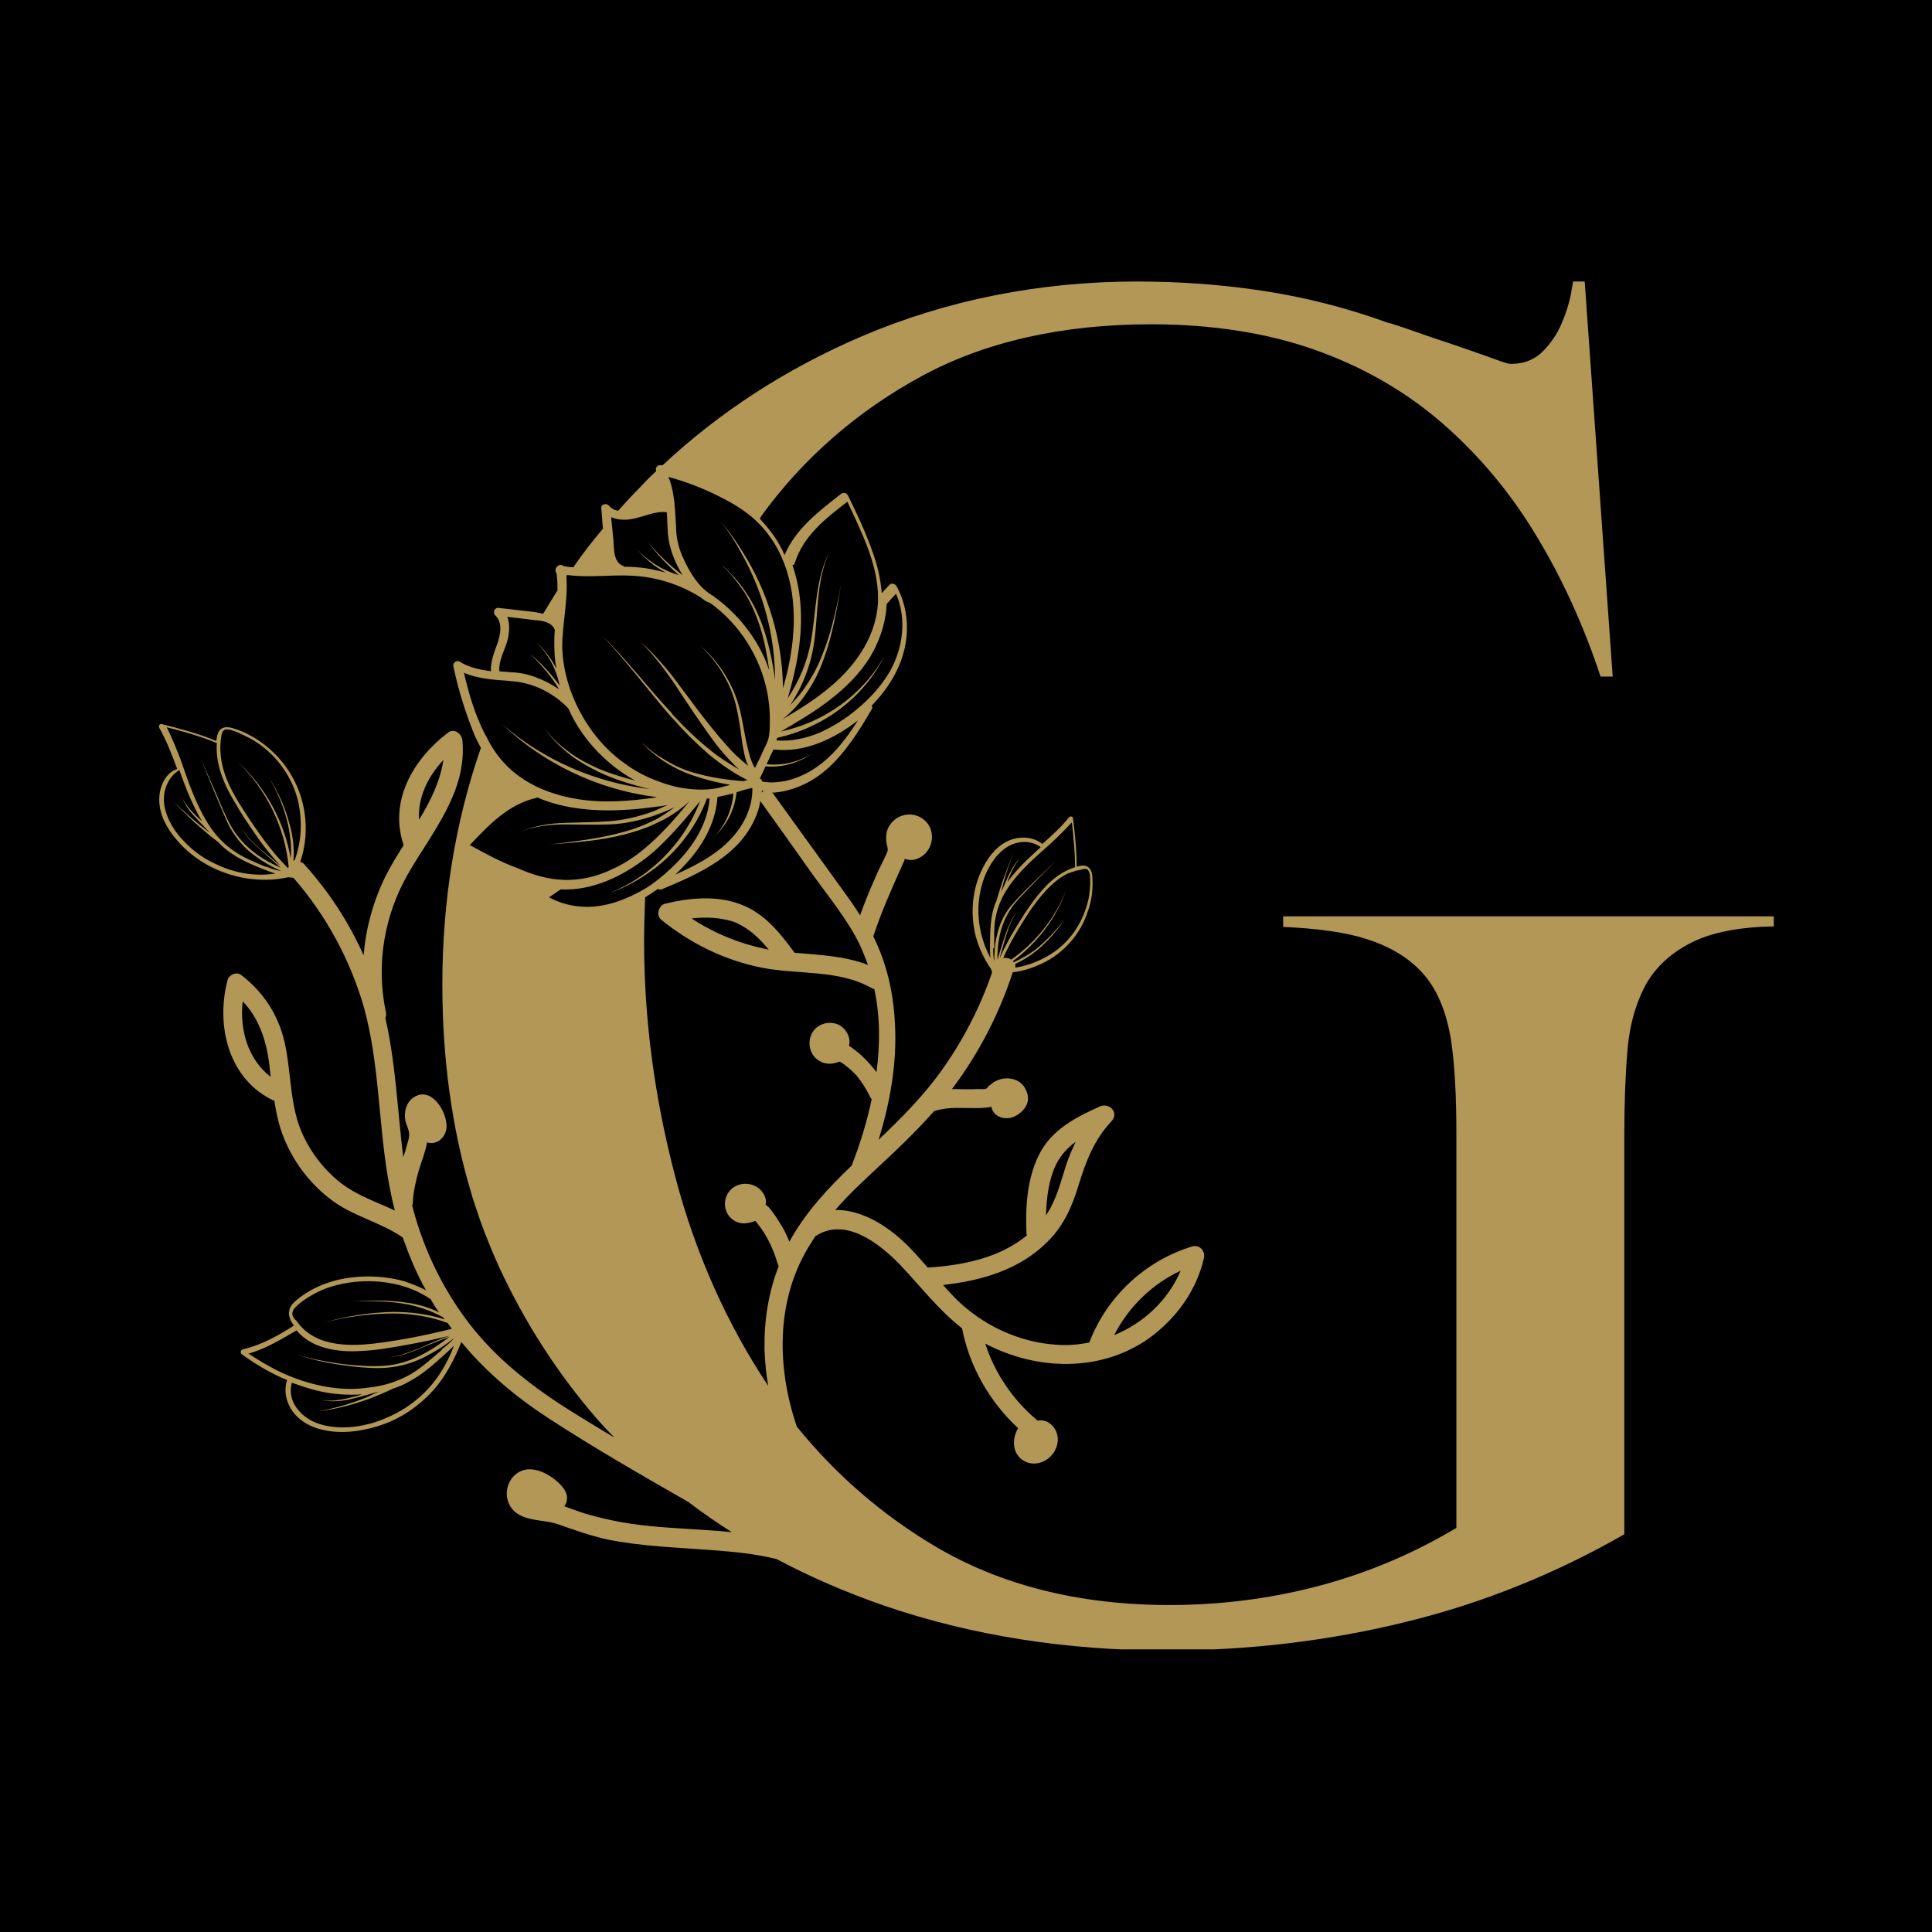
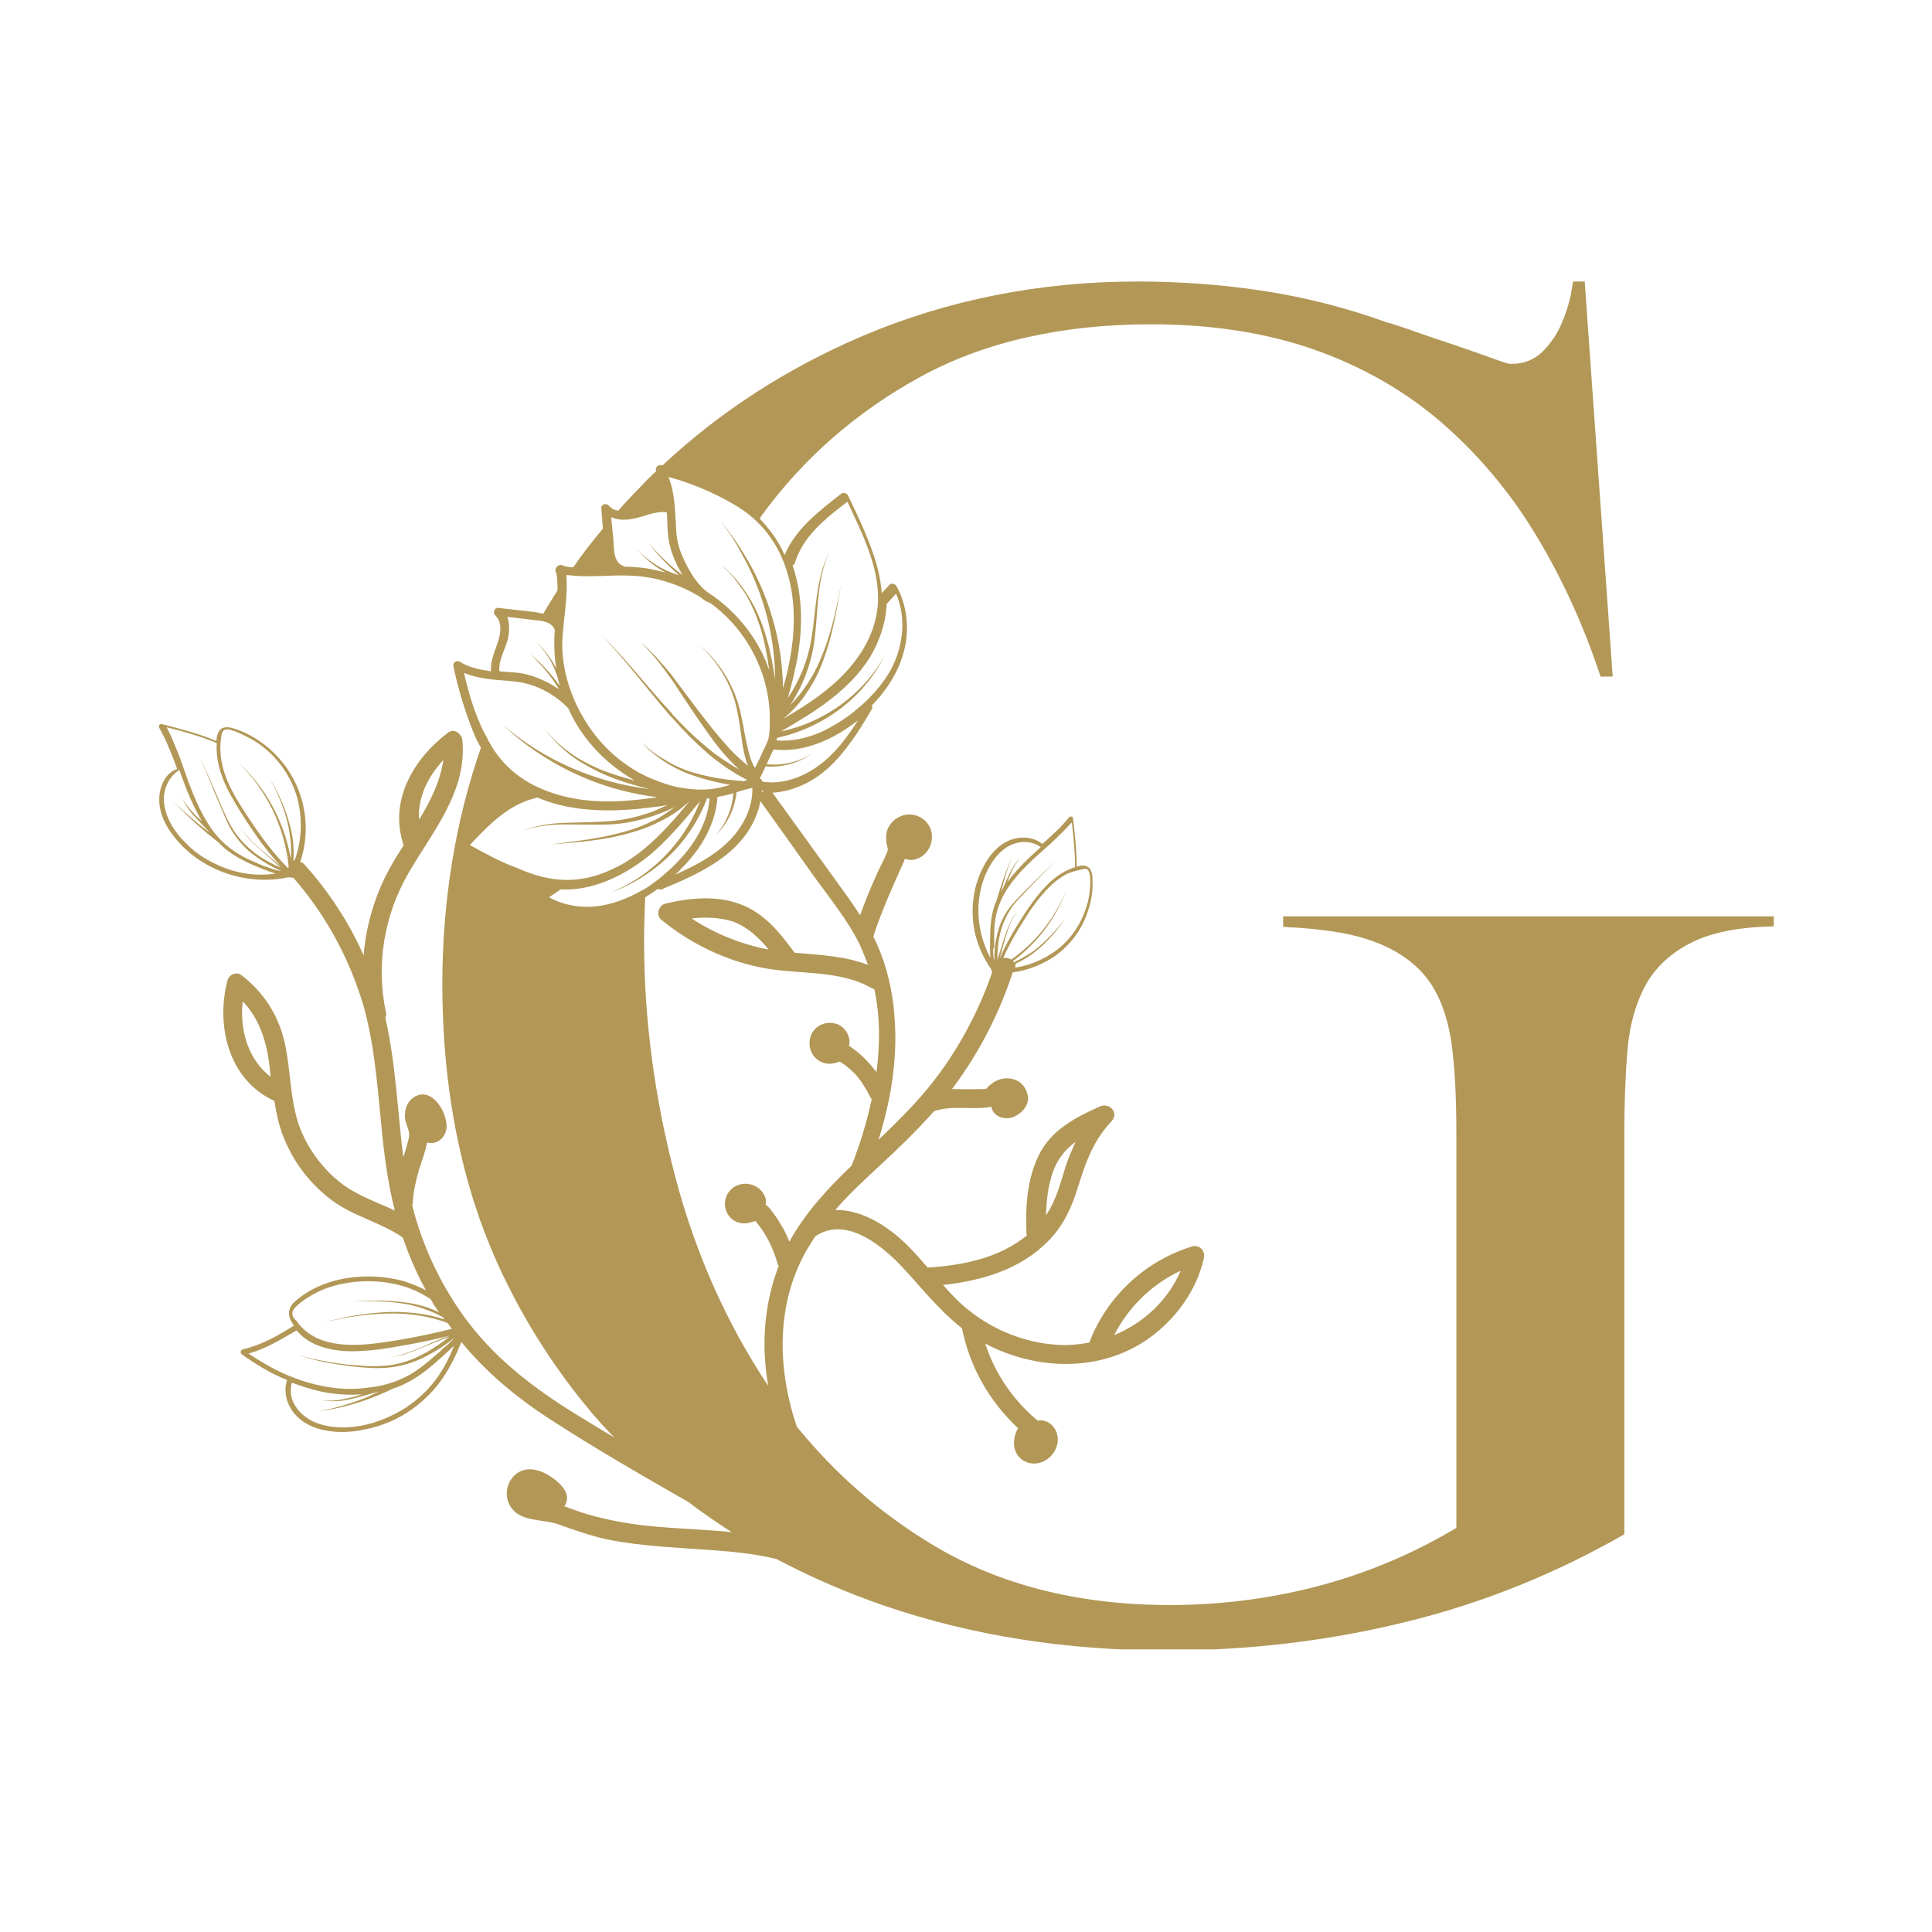
<svg xmlns="http://www.w3.org/2000/svg" version="1.0" preserveAspectRatio="xMidYMid meet" height="500" viewBox="0 0 375 375" zoomAndPan="magnify" width="500">
  <defs>
    <clipPath id="91f4d06741">
      <path clip-rule="nonzero" d="M 30.504 54.641 L 344.754 54.641 L 344.754 320.141 L 30.504 320.141 Z M 30.504 54.641" />
    </clipPath>
  </defs>
  <rect fill-opacity="1" height="450" y="-37.5" fill="#ffffff" width="450" x="-37.5" />
-   <rect fill-opacity="1" height="450" y="-37.5" fill="#000000" width="450" x="-37.5" />
  <g clip-path="url(#91f4d06741)">
    <path fill-rule="nonzero" fill-opacity="1" d="M 249.059 177.859 L 249.059 179.91 C 255.719 180.219 261.152 180.934 265.254 182.27 C 270.07 183.805 273.863 186.164 276.531 189.34 C 279.195 192.52 280.836 196.824 281.656 201.949 C 282.375 206.77 282.68 212.816 282.68 219.992 L 282.68 296.57 L 281.449 297.285 C 273.148 302.105 264.332 305.691 255.105 308.051 C 245.879 310.406 236.449 311.535 227.016 311.535 C 209.383 311.535 194.008 307.641 181.195 299.953 C 170.941 293.801 162.125 286.113 154.645 276.887 C 150.852 265.609 150.543 253 156.695 242.441 C 157.207 241.621 157.719 240.801 158.23 239.98 C 163.973 236.086 170.637 241.316 174.633 245.414 C 178.633 249.617 182.117 254.23 186.73 257.82 C 188.164 265.199 192.059 272.07 197.598 277.195 C 196.98 278.32 196.672 279.551 196.879 280.883 C 197.188 282.629 198.621 283.961 200.465 284.062 C 203.848 284.266 206.516 280.371 204.773 277.398 C 204.055 276.168 202.723 275.453 201.391 275.758 C 201.285 275.656 201.285 275.555 201.184 275.555 C 196.57 271.66 193.086 266.531 191.238 260.793 C 201.184 266.02 213.586 266.43 223.02 259.766 C 228.246 255.973 232.246 250.539 233.68 244.184 C 233.988 242.852 232.859 241.52 231.426 241.93 C 222.301 244.699 214.816 251.668 211.434 260.586 C 209.281 260.996 207.027 261.203 204.875 260.996 C 198.824 260.586 192.777 258.125 188.062 254.332 C 186.219 252.898 184.578 251.156 183.039 249.414 C 190.523 248.594 198.008 246.441 203.438 240.906 C 206.516 237.828 208.156 234.035 209.383 229.938 C 210.82 225.324 212.359 221.223 215.742 217.633 C 217.277 215.996 215.332 213.945 213.484 214.766 C 208.668 216.918 203.953 219.379 201.594 224.297 C 199.34 228.91 199.031 234.242 199.234 239.266 C 199.234 239.469 199.234 239.676 199.34 239.777 C 194.008 244.184 186.832 245.621 180.066 246.031 C 178.426 244.184 176.887 242.34 175.043 240.699 C 171.559 237.523 166.844 234.754 162.125 234.855 C 164.691 231.883 167.559 229.219 170.43 226.555 C 174.223 223.066 177.914 219.48 181.297 215.688 C 184.883 214.457 188.676 215.48 192.266 214.867 C 192.367 214.867 192.469 214.766 192.469 214.766 C 192.469 214.867 192.469 214.969 192.469 215.07 C 192.984 216.816 195.031 217.43 196.672 216.816 C 198.109 216.199 199.441 214.969 199.543 213.328 C 199.543 211.895 198.723 210.355 197.391 209.742 C 195.957 209.023 194.215 209.23 192.879 210.047 C 192.574 210.254 192.266 210.562 191.957 210.766 C 191.754 210.867 191.648 211.277 191.445 211.277 C 191.137 211.484 190.316 211.383 189.805 211.383 C 188.164 211.484 186.422 211.383 184.781 211.383 C 184.883 211.277 184.988 211.074 185.09 210.973 C 190.113 204.207 194.008 196.621 196.57 188.727 C 199.133 188.418 201.594 187.496 203.848 186.164 C 207.336 184.012 209.898 180.73 211.129 176.938 C 211.844 174.988 212.152 172.836 212.051 170.785 C 212.051 169.965 211.949 168.84 211.23 168.328 C 210.613 167.812 209.691 168.02 208.977 168.223 C 208.977 165.047 208.668 161.969 208.258 158.793 C 208.258 158.484 207.746 158.383 207.539 158.586 C 206 160.535 204.156 162.176 202.312 163.816 C 200.57 162.379 198.008 162.277 195.957 163.098 C 193.699 164.02 191.957 166.07 190.832 168.328 C 188.676 172.426 188.266 177.348 189.395 181.754 C 190.012 184.012 191.035 186.164 192.367 188.109 C 192.469 188.316 192.469 188.52 192.574 188.727 C 190.215 195.594 186.832 202.156 182.527 208.102 C 179.043 212.918 174.84 217.121 170.531 221.223 C 172.789 213.945 174.121 206.359 173.711 198.773 C 173.504 193.953 172.582 189.137 170.84 184.727 C 170.43 183.703 170.02 182.781 169.508 181.754 C 171.148 176.734 173.301 172.016 175.453 167.199 C 175.555 166.992 175.555 166.789 175.66 166.688 C 176.375 166.992 177.297 166.992 178.016 166.688 C 181.09 165.559 181.91 161.355 179.453 159.203 C 176.992 157.051 173.199 158.18 172.172 161.254 C 171.969 162.074 171.969 162.789 172.07 163.609 C 172.172 164.227 172.48 164.84 172.172 165.457 C 171.559 166.992 170.637 168.531 170.02 170.07 C 168.891 172.531 167.867 175.094 166.945 177.656 C 165.508 175.398 163.871 173.145 162.23 170.891 C 158.23 165.355 154.234 159.816 150.234 154.281 C 150.133 154.078 150.031 153.977 149.824 153.871 C 151.977 153.77 154.129 153.156 156.078 152.23 C 159.77 150.488 162.641 147.516 164.996 144.234 C 166.535 142.188 167.867 139.93 169.199 137.676 C 169.406 137.367 169.301 137.164 169.199 136.957 C 172.789 133.266 175.453 128.758 175.965 123.527 C 176.273 120.25 175.66 116.762 174.02 113.789 C 173.812 113.379 173.094 113.074 172.684 113.484 L 171.148 115.121 C 170.941 112.664 170.43 110.203 169.609 107.844 C 168.277 103.848 166.434 99.949 164.586 96.156 C 164.281 95.645 163.664 95.543 163.254 95.852 C 158.949 99.234 154.438 102.617 152.285 107.742 C 151.977 107.023 151.672 106.41 151.262 105.691 C 150.234 103.848 148.902 102.207 147.469 100.668 C 147.57 100.465 147.672 100.359 147.773 100.156 C 155.875 88.98 166.328 79.859 178.734 73.094 C 191.137 66.328 206.207 62.945 223.43 62.945 C 235.113 62.945 245.777 64.586 255.105 67.863 C 264.434 71.145 272.84 75.965 279.914 82.113 C 286.984 88.266 293.238 95.645 298.363 104.258 C 303.184 112.254 307.387 121.375 310.668 131.32 L 313.023 131.32 L 307.59 54.641 L 305.336 54.641 C 305.234 55.359 305.027 56.18 304.926 57.102 C 304.516 59.047 303.902 60.996 303.082 62.84 C 302.262 64.789 301.133 66.43 299.699 67.969 C 298.059 69.711 295.906 70.633 293.344 70.633 C 292.828 70.633 292.625 70.633 288.73 69.199 C 286.371 68.379 283.809 67.453 281.039 66.531 C 278.172 65.609 275.605 64.688 273.25 63.867 C 270.891 63.047 270.07 62.84 269.867 62.738 L 269.766 62.738 L 269.355 62.637 C 261.461 59.766 253.363 57.715 245.367 56.484 C 237.371 55.254 229.066 54.641 220.762 54.641 C 201.797 54.641 183.859 58.23 167.457 65.199 C 152.797 71.453 139.777 79.859 128.605 90.316 C 128.504 90.316 128.504 90.316 128.398 90.316 C 127.684 90.109 127.066 90.828 127.375 91.441 C 126.352 92.363 125.426 93.289 124.504 94.312 C 122.969 95.852 121.43 97.492 119.996 99.133 C 119.277 99.027 118.66 98.723 118.148 98.105 C 117.637 97.594 116.613 97.902 116.715 98.617 L 117.02 102.617 C 114.973 105.078 113.023 107.535 111.281 110.102 C 110.664 110.102 110.051 109.996 109.438 109.895 C 109.129 109.586 108.512 109.586 108.207 109.895 C 108.207 109.895 108.207 109.895 108.102 109.996 C 107.797 110.305 107.691 110.918 108 111.227 C 108.207 112.355 108.207 113.484 108.207 114.609 C 107.281 116.047 106.359 117.582 105.438 119.121 C 104.926 119.02 104.414 118.914 103.898 118.812 L 96.723 117.992 C 96.008 117.891 95.598 118.914 96.109 119.43 C 97.648 120.863 97.133 123.223 96.52 124.965 C 95.902 126.707 95.188 128.449 95.289 130.293 C 93.137 129.988 91.086 129.578 89.242 128.449 C 88.625 128.039 87.805 128.652 88.012 129.371 C 88.934 133.781 90.266 138.086 91.906 142.188 C 92.316 143.211 92.828 144.234 93.34 145.16 C 88.316 159.613 85.859 174.988 85.859 191.086 C 85.859 205.438 87.703 218.863 91.289 230.961 C 91.805 232.91 92.52 234.754 93.137 236.703 C 94.266 239.879 95.492 242.852 96.828 245.824 C 101.746 256.488 108 266.227 115.383 274.836 C 116.613 276.27 117.945 277.707 119.277 279.039 C 116.816 277.605 114.355 276.066 112 274.633 C 103.488 269.402 95.699 263.457 89.855 255.258 C 85.242 248.797 81.961 241.621 80.016 234.035 C 80.016 233.934 80.117 233.73 80.117 233.523 C 80.219 231.27 80.73 229.117 81.348 226.965 C 81.859 225.324 82.578 223.582 82.887 221.734 C 84.832 222.352 86.574 220.711 86.68 218.762 C 86.781 215.688 83.602 210.562 80.117 213.125 C 78.785 214.148 78.375 215.891 78.684 217.531 C 78.887 218.352 79.297 219.07 79.398 219.891 C 79.504 220.711 79.195 221.531 78.988 222.246 C 78.785 223.066 78.578 223.785 78.273 224.605 C 77.145 215.586 76.836 206.461 74.785 197.543 C 74.992 197.234 74.992 196.824 74.891 196.414 C 72.941 187.188 74.582 177.551 79.297 169.453 C 83.91 161.457 90.676 153.668 89.754 143.723 C 89.652 142.492 88.215 141.262 86.984 142.188 C 80.32 147.211 75.504 155.309 78.273 163.816 C 78.273 163.918 78.273 163.918 78.375 164.02 C 77.043 166.07 75.812 168.121 74.785 170.172 C 72.43 174.988 70.992 180.219 70.582 185.445 C 67.715 178.988 63.816 173.043 59.102 167.812 C 58.898 167.508 58.59 167.402 58.281 167.301 C 59.309 164.227 59.613 160.945 59.102 157.664 C 58.383 152.949 56.027 148.645 52.438 145.465 C 50.594 143.824 48.441 142.492 46.188 141.672 C 45.262 141.367 44.031 140.852 43.109 141.367 C 42.289 141.777 42.086 142.902 41.984 143.824 C 38.602 142.391 35.012 141.469 31.426 140.547 C 31.016 140.441 30.707 140.852 30.91 141.262 C 32.348 143.824 33.371 146.492 34.398 149.258 C 32.141 149.977 30.91 152.641 30.91 155.203 C 30.91 158.074 32.348 160.742 34.191 162.895 C 37.574 166.992 42.598 169.66 47.824 170.48 C 50.492 170.891 53.258 170.891 55.926 170.273 C 56.23 170.273 56.641 170.375 56.949 170.375 C 63.305 177.656 68.02 186.367 70.688 195.695 C 73.555 206.254 73.453 217.223 75.195 227.988 C 75.605 230.348 76.016 232.602 76.633 234.961 C 73.145 233.32 69.352 232.09 66.176 229.629 C 62.484 226.758 59.512 222.656 57.973 218.25 C 56.23 213.023 56.438 207.484 55.207 202.156 C 53.977 196.926 51.105 192.52 46.801 189.238 C 45.879 188.52 44.34 189.238 44.137 190.367 C 41.879 199.078 44.34 209.535 53.156 213.637 C 53.156 213.637 53.258 213.637 53.258 213.637 C 53.668 216.406 54.285 219.172 55.516 221.836 C 57.461 226.246 60.539 230.039 64.332 232.91 C 68.535 236.086 73.863 237.215 78.168 240.188 C 79.398 243.672 80.836 247.156 82.68 250.438 C 81.348 249.723 79.914 249.207 78.477 248.695 C 72.941 247.156 67.199 247.672 63.305 249.105 C 61.254 249.824 59.41 250.848 57.77 252.18 C 57.156 252.695 56.23 253.41 56.129 254.539 C 55.926 255.562 56.539 256.59 57.051 257.309 C 54.078 259.152 51.004 260.996 47.109 261.918 C 46.699 262.023 46.598 262.637 46.902 262.844 C 49.465 264.688 52.438 266.531 55.719 267.867 C 54.797 270.734 56.027 274.016 58.898 275.965 C 62.074 278.117 66.789 278.32 70.582 277.5 C 74.375 276.785 77.453 275.348 80.016 273.504 C 82.578 271.66 84.629 269.504 86.164 267.148 C 87.496 265.098 88.625 262.844 89.547 260.484 C 94.367 266.328 100.105 271.145 106.566 275.348 C 115.383 281.09 124.504 286.316 133.629 291.547 C 136.293 293.598 139.164 295.543 142.035 297.391 C 139.266 297.082 136.5 296.98 133.73 296.773 C 128.809 296.465 123.789 296.16 118.969 295.133 C 116.613 294.621 114.355 294.109 112.102 293.289 C 111.18 292.98 110.359 292.672 109.539 292.367 C 109.742 292.059 109.844 291.852 109.949 291.547 C 110.461 289.805 109.129 288.367 107.898 287.344 C 105.645 285.496 102.258 284.062 99.801 286.422 C 97.852 288.367 97.852 291.648 100.004 293.492 C 102.258 295.34 105.645 294.93 108.309 295.852 C 111.484 296.98 114.664 298.105 117.945 298.824 C 124.605 300.156 131.375 300.363 138.141 300.875 C 142.344 301.184 146.648 301.594 150.746 302.617 C 157.309 306.102 164.176 309.074 171.559 311.637 C 188.574 317.48 207.027 320.352 226.402 320.352 C 242.293 320.352 258.078 318.508 273.25 314.715 C 287.91 311.125 302.055 305.387 315.281 297.801 L 315.281 219.992 C 315.281 214.047 315.484 208.613 315.895 203.797 C 316.305 198.773 317.637 194.363 319.586 190.879 C 321.738 187.188 325.02 184.422 329.324 182.473 C 333.117 180.832 338.039 179.91 344.289 179.809 L 344.289 177.859 Z M 229.168 246.645 C 226.711 252.387 221.992 256.793 216.254 259.152 C 219.02 253.719 223.633 249.207 229.168 246.645 Z M 204.977 226.039 C 205.898 224.195 207.23 222.762 208.77 221.633 C 208.156 222.965 207.539 224.402 207.027 225.836 C 205.898 229.32 205.078 232.91 203.027 235.883 C 203.133 232.5 203.543 229.012 204.977 226.039 Z M 209.691 168.84 C 210.102 168.738 210.613 168.531 211.023 168.738 C 211.332 168.941 211.434 169.352 211.539 169.762 C 211.641 170.684 211.641 171.711 211.539 172.633 C 211.434 173.656 211.332 174.578 211.023 175.504 C 210 179.191 207.848 182.473 204.668 184.727 C 202.414 186.266 199.852 187.395 197.082 187.805 C 197.082 187.598 197.082 187.293 197.082 187.086 C 198.621 186.367 199.953 185.547 201.184 184.523 C 203.336 182.781 205.184 180.629 206.719 178.371 C 205.078 180.523 203.133 182.574 200.98 184.316 C 199.75 185.242 198.312 186.062 196.777 186.777 C 196.777 186.676 196.672 186.676 196.57 186.574 C 201.285 183.09 204.977 178.27 206.926 172.836 C 204.773 178.27 200.98 182.984 196.262 186.266 C 195.852 185.957 195.238 185.855 194.727 185.957 C 196.16 182.68 198.004 179.707 199.953 176.73 C 201.902 173.965 204.156 171.094 207.23 169.555 C 208.156 169.25 208.871 168.941 209.691 168.84 Z M 192.676 177.039 C 192.164 179.297 192.164 181.652 192.164 184.012 C 192.164 184.012 192.164 184.113 192.164 184.113 C 192.164 184.727 192.164 185.344 192.266 185.957 C 190.625 182.984 189.805 179.5 189.906 176.117 C 190.012 173.965 190.422 171.812 191.238 169.863 C 192.164 167.711 193.496 165.66 195.441 164.43 C 197.391 163.199 200.055 162.996 202.004 164.43 C 201.082 165.25 200.16 166.172 199.234 166.992 C 197.902 168.328 196.672 169.66 195.547 171.195 C 195.648 170.785 195.852 170.375 195.957 170.07 C 196.469 168.84 197.082 167.609 198.004 166.582 C 196.98 167.508 196.367 168.738 195.75 169.965 C 195.238 171.094 194.828 172.121 194.316 173.145 C 194.93 170.48 195.75 167.918 196.777 165.457 C 195.441 168.531 194.316 171.711 193.395 174.887 C 193.086 175.504 192.879 176.219 192.676 177.039 Z M 192.984 183.805 C 192.984 181.859 192.879 179.809 193.289 177.859 C 193.699 175.914 194.52 173.965 195.648 172.324 C 197.902 168.941 200.98 166.379 203.953 163.715 C 205.387 162.379 206.719 161.047 208.051 159.613 C 208.359 162.484 208.668 165.355 208.668 168.328 C 205.285 169.352 202.723 172.016 200.672 174.785 C 199.34 176.527 198.211 178.371 197.082 180.219 C 195.957 182.062 194.93 184.012 194.008 186.062 L 195.137 182.062 C 195.441 181.141 195.648 180.32 196.059 179.398 C 196.367 178.578 196.879 177.656 197.391 176.938 C 196.777 177.656 196.367 178.477 195.957 179.398 C 195.547 180.219 195.238 181.141 194.93 182.062 L 193.598 186.266 C 193.598 184.727 193.699 183.191 194.008 181.754 C 194.418 179.707 195.238 177.758 196.469 176.016 C 197.082 175.195 197.801 174.375 198.52 173.656 L 200.672 171.402 L 205.078 166.891 L 200.57 171.301 L 198.312 173.555 C 197.598 174.273 196.879 175.094 196.16 175.914 C 194.828 177.551 193.906 179.602 193.496 181.652 C 193.086 183.293 192.984 184.934 192.984 186.574 C 192.777 185.754 192.777 184.934 192.777 184.113 C 192.984 184.012 192.984 183.91 192.984 183.805 Z M 86.062 147.516 C 85.449 151.617 83.602 155.41 81.348 159.102 C 81.039 154.793 83.09 150.695 86.062 147.516 Z M 41.879 167.711 C 39.625 166.688 37.574 165.25 35.832 163.406 C 33.988 161.562 32.449 159.203 31.938 156.539 C 31.426 153.871 32.449 150.898 34.809 149.465 C 35.32 150.898 35.832 152.23 36.344 153.566 C 37.164 155.512 38.086 157.562 39.215 159.406 C 38.906 159.102 38.496 158.793 38.191 158.484 C 37.062 157.359 36.035 156.23 35.32 154.793 C 35.934 156.23 36.855 157.562 37.984 158.691 C 38.906 159.715 39.828 160.637 40.754 161.664 C 38.293 159.816 35.934 157.77 33.68 155.613 C 36.344 158.383 39.215 161.047 42.289 163.406 C 42.906 164.02 43.52 164.637 44.238 165.148 C 46.391 166.789 48.852 167.812 51.414 168.84 C 51.516 168.84 51.516 168.84 51.516 168.84 C 52.133 169.148 52.848 169.352 53.465 169.555 C 49.465 170.172 45.469 169.453 41.879 167.711 Z M 51.723 168.223 C 51.617 168.223 51.617 168.223 51.516 168.223 C 49.363 167.301 47.211 166.48 45.367 165.148 C 43.418 163.816 41.777 162.074 40.547 160.125 C 37.984 156.129 36.551 151.719 35.012 147.312 C 34.191 145.262 33.371 143.109 32.348 141.16 C 35.629 141.98 38.906 142.902 42.086 144.234 C 41.777 148.336 43.52 152.336 45.57 155.719 C 46.801 157.871 48.234 160.023 49.672 162.074 C 51.105 164.227 52.746 166.172 54.488 168.121 L 50.695 164.945 C 49.875 164.227 49.055 163.508 48.34 162.688 C 47.621 161.867 46.902 161.047 46.391 160.125 C 46.902 161.047 47.621 161.969 48.34 162.789 C 49.055 163.609 49.875 164.328 50.695 165.047 L 54.488 168.43 C 52.848 167.711 51.312 166.891 49.875 165.867 C 47.93 164.43 46.188 162.688 44.957 160.535 C 44.34 159.512 43.828 158.383 43.316 157.254 L 41.879 153.871 L 38.906 147.105 L 41.676 153.871 L 43.109 157.254 C 43.621 158.383 44.031 159.512 44.648 160.637 C 45.879 162.789 47.52 164.738 49.57 166.172 C 51.105 167.301 52.848 168.328 54.59 169.043 C 53.566 168.941 52.645 168.633 51.723 168.223 Z M 56.949 167.098 C 57.156 164.637 56.848 162.074 56.129 159.715 C 55.309 156.539 53.875 153.566 52.133 150.797 C 53.773 153.566 55.105 156.641 55.82 159.715 C 56.336 161.969 56.641 164.328 56.438 166.688 C 55.207 159.512 51.516 152.746 46.188 147.926 C 51.723 153.258 55.309 160.637 56.027 168.223 C 56.027 168.328 55.926 168.43 55.926 168.531 C 52.543 165.148 49.773 161.152 47.211 157.152 C 45.059 153.871 43.008 150.078 42.805 146.082 C 42.699 145.16 42.805 144.133 42.906 143.211 C 43.008 142.801 43.008 142.082 43.418 141.777 C 43.727 141.469 44.34 141.57 44.75 141.672 C 45.879 141.98 46.902 142.492 47.93 143.008 C 48.953 143.52 49.98 144.133 50.902 144.852 C 54.488 147.617 57.051 151.617 57.973 156.023 C 58.691 159.613 58.488 163.406 57.258 166.789 C 57.258 166.891 57.156 166.992 56.949 167.098 Z M 47.109 194.363 C 50.184 197.543 51.617 201.746 52.234 206.254 C 52.336 207.18 52.438 208.102 52.543 209.023 C 48.133 205.641 46.492 199.898 47.109 194.363 Z M 56.746 254.949 C 56.746 254.438 57.051 254.027 57.359 253.719 C 58.078 253 58.898 252.387 59.719 251.875 C 60.539 251.359 61.461 250.848 62.383 250.438 C 65.969 248.902 71.199 248.082 76.527 249.207 C 79.094 249.723 81.449 250.746 83.602 252.18 C 84.113 253.105 84.629 253.926 85.242 254.742 C 83.398 253.82 81.348 253.207 79.297 252.898 C 75.504 252.285 71.609 252.387 68.227 252.59 C 71.711 252.488 75.504 252.488 79.297 253.207 C 81.656 253.719 83.91 254.539 85.961 255.668 C 86.062 255.77 86.164 255.871 86.27 256.078 C 83.09 255.051 79.605 254.641 76.324 254.641 C 71.402 254.742 66.895 255.562 62.895 256.691 C 66.895 255.668 71.508 254.949 76.324 254.949 C 79.914 254.949 83.602 255.562 86.883 256.793 C 87.191 257.203 87.395 257.512 87.703 257.922 C 82.781 259.152 77.656 260.176 72.531 260.793 C 68.02 261.305 63.102 261.203 59.719 258.641 C 58.898 258.023 58.18 257.309 57.566 256.383 C 57.156 256.078 56.746 255.562 56.746 254.949 Z M 54.898 266.531 C 52.438 265.406 50.285 264.074 48.234 262.738 C 51.824 261.715 54.695 259.871 57.566 258.23 C 60.332 261.613 65.355 262.535 69.969 262.227 C 72.84 262.125 75.711 261.613 78.578 261.102 C 81.551 260.586 84.422 259.973 87.293 259.254 C 85.551 259.871 83.809 260.586 82.066 261.406 C 80.938 261.918 79.809 262.328 78.578 262.738 C 77.453 263.148 76.223 263.457 74.891 263.559 C 76.121 263.457 77.348 263.254 78.578 262.844 C 79.809 262.434 80.938 262.023 82.066 261.508 C 83.809 260.793 85.551 260.074 87.293 259.461 C 85.754 260.586 84.219 261.715 82.477 262.637 C 80.117 263.969 77.453 264.895 74.582 265.098 C 73.145 265.199 71.711 265.199 70.277 265.098 C 68.84 264.996 67.406 264.895 65.969 264.688 C 63.102 264.277 60.332 263.766 57.77 262.945 C 60.332 263.867 63.102 264.484 65.969 264.895 C 67.406 265.098 68.84 265.301 70.277 265.406 C 71.711 265.508 73.145 265.609 74.684 265.508 C 77.656 265.301 80.426 264.484 82.887 263.148 C 84.832 262.125 86.574 260.996 88.215 259.664 C 87.496 260.484 86.68 261.203 85.859 261.816 C 85.754 261.816 85.754 261.918 85.754 262.023 C 83.809 263.664 81.961 265.406 79.707 266.738 C 77.348 268.07 74.684 268.992 71.711 269.301 C 65.867 270.223 59.922 268.789 54.898 266.531 Z M 80.629 271.863 C 78.375 273.707 75.605 275.145 72.43 276.168 C 68.941 277.195 64.844 277.5 61.359 276.168 C 59.613 275.453 58.18 274.324 57.258 272.785 C 56.438 271.453 56.23 269.914 56.641 268.379 C 58.383 268.992 60.129 269.609 61.973 270.02 C 64.637 270.633 67.508 270.84 70.277 270.633 C 69.66 270.84 69.148 271.043 68.535 271.145 C 66.586 271.66 64.535 272.07 62.383 271.762 C 64.434 272.172 66.586 271.965 68.535 271.453 C 70.277 271.043 71.918 270.531 73.453 270.121 C 73.555 270.121 73.66 270.121 73.762 270.02 C 73.043 270.324 72.328 270.633 71.609 271.043 C 68.637 272.273 65.355 273.297 61.871 273.914 C 65.355 273.504 68.738 272.582 71.812 271.453 C 73.352 270.84 74.891 270.223 76.324 269.504 C 77.348 269.199 78.273 268.789 79.195 268.277 C 81.961 266.84 84.219 264.789 86.371 262.844 C 86.371 262.844 86.473 262.738 86.473 262.738 C 87.09 262.227 87.602 261.715 88.113 261.203 C 86.574 265.301 84.219 268.992 80.629 271.863 Z M 158.848 148.645 C 155.77 150.898 151.773 152.336 147.98 151.719 C 147.879 151.41 147.672 151.105 147.469 151.105 C 147.879 150.285 148.289 149.465 148.594 148.746 C 151.875 149.055 155.156 148.027 157.719 146.184 C 155.055 147.926 151.875 148.645 148.801 148.336 C 149.004 147.926 149.211 147.414 149.414 147.004 C 149.621 146.492 149.93 145.98 150.133 145.465 C 156.18 146.184 161.922 143.414 166.535 139.828 C 164.484 143.008 162.125 146.285 158.848 148.645 Z M 148.289 153.461 C 148.082 153.566 147.98 153.668 147.879 153.871 C 147.879 153.77 147.879 153.566 147.879 153.461 C 147.98 153.461 148.082 153.461 148.289 153.461 Z M 172.07 117.684 C 172.07 117.582 172.07 117.379 172.07 117.277 L 173.914 115.227 C 176.066 120.145 175.25 125.887 172.684 130.398 C 171.047 133.164 168.891 135.523 166.434 137.574 C 164.281 139.418 161.82 140.957 159.152 142.188 C 156.488 143.312 153.617 143.93 150.746 143.723 C 150.746 143.52 150.746 143.418 150.852 143.211 C 159.77 141.262 167.664 135.422 171.66 127.32 C 167.457 134.906 159.871 140.238 151.566 141.98 C 158.129 138.188 164.793 134.086 168.891 127.527 C 170.637 124.555 171.867 121.172 172.07 117.684 Z M 154.234 109.383 C 155.875 104.051 160.18 100.668 164.484 97.387 C 167.254 103.332 170.43 109.586 170.43 116.047 C 170.43 123.016 166.328 128.961 161.203 133.266 C 158.332 135.727 155.156 137.676 151.875 139.625 C 153.723 138.188 155.258 136.445 156.488 134.602 C 157.922 132.551 159.051 130.293 159.871 127.938 C 161.613 123.223 162.434 118.301 163.254 113.379 C 162.332 118.301 161.305 123.117 159.359 127.73 C 158.438 129.988 157.207 132.141 155.77 134.086 C 155.055 135.113 154.129 136.035 153.312 136.957 C 155.77 133.266 157.41 129.062 158.027 124.656 C 158.438 121.785 158.539 118.812 158.848 115.84 C 159.152 112.969 159.668 109.996 160.898 107.332 C 159.562 109.895 158.949 112.867 158.539 115.738 C 158.129 118.609 157.922 121.582 157.41 124.453 C 156.695 128.449 155.156 132.141 152.902 135.523 C 154.645 129.578 155.875 123.426 155.359 117.172 C 155.156 114.609 154.645 112.148 153.824 109.691 C 154.129 109.586 154.234 109.586 154.234 109.383 Z M 140.598 96.875 C 143.16 98.207 145.52 99.746 147.469 101.797 C 148.492 102.82 149.312 103.949 150.133 105.18 C 154.539 112.254 154.746 120.762 153.207 128.551 C 152.902 130.191 152.492 131.832 151.977 133.574 C 151.875 124.246 149.109 114.918 144.086 107.023 C 142.855 104.973 141.418 103.027 139.883 101.18 C 141.418 103.129 142.75 105.18 143.879 107.332 C 148.184 114.918 150.441 123.527 150.441 131.934 C 149.93 128.348 149.211 124.758 147.98 121.375 C 147.16 119.121 146.137 116.969 144.801 115.02 C 143.879 113.586 142.855 112.355 141.625 111.125 C 141.113 110.613 140.598 110.102 140.086 109.691 C 140.598 110.203 141.113 110.715 141.625 111.227 C 142.75 112.457 143.676 113.789 144.598 115.121 C 145.828 117.172 146.75 119.324 147.469 121.477 C 148.391 124.348 148.902 127.219 149.312 130.09 C 149.109 129.578 148.902 129.062 148.699 128.449 C 146.648 123.527 143.266 119.324 139.062 116.148 C 138.855 116.047 138.754 115.941 138.551 115.738 C 138.445 115.738 138.445 115.637 138.344 115.637 C 137.832 115.328 137.422 115.02 136.91 114.609 C 134.859 112.867 133.422 110.203 132.398 107.844 C 131.781 106.41 131.375 104.77 131.27 103.23 C 131.168 101.18 131.066 99.234 130.859 97.184 C 130.656 95.645 130.348 94.004 129.734 92.57 C 133.527 93.594 137.113 95.031 140.598 96.875 Z M 118.867 100.465 C 120.098 100.977 121.633 100.977 122.969 100.668 C 125.121 100.258 127.172 99.133 129.426 99.438 C 129.527 100.77 129.527 102.105 129.629 103.438 C 129.836 106.309 130.965 109.176 132.5 111.637 C 130.039 109.793 127.785 107.641 125.836 105.281 C 127.582 107.641 129.527 109.691 131.781 111.637 C 128.605 110.715 125.633 108.871 123.379 106.309 C 125.016 108.254 126.965 109.996 129.219 111.125 C 127.988 110.816 126.656 110.508 125.426 110.305 C 123.992 110.102 122.559 109.996 121.121 109.996 C 121.02 109.895 121.02 109.793 120.812 109.793 C 119.07 108.973 119.176 106.613 119.07 104.871 L 118.66 100.77 L 118.66 100.359 C 118.766 100.465 118.766 100.465 118.867 100.465 Z M 109.949 112.148 C 109.949 111.945 109.949 111.738 109.949 111.637 C 110.051 111.637 110.254 111.637 110.359 111.637 C 114.355 112.148 118.457 111.535 122.559 111.738 C 127.273 111.945 131.887 113.379 135.984 115.941 C 136.5 116.352 137.012 116.762 137.625 116.969 C 137.625 116.969 137.73 116.969 137.73 116.969 C 137.934 117.172 138.242 117.277 138.445 117.48 C 145.418 122.812 149.621 131.422 149.414 140.137 C 149.414 141.16 149.414 142.492 149.109 143.52 C 148.902 144.133 148.594 144.852 148.289 145.363 C 147.773 146.594 147.16 147.824 146.543 149.055 C 146.238 148.645 146.031 148.133 145.828 147.617 C 145.418 146.594 145.211 145.363 144.906 144.234 C 144.391 141.879 144.086 139.52 143.469 137.266 C 142.238 132.652 139.473 128.348 135.883 125.27 C 139.367 128.551 141.934 132.754 142.957 137.367 C 143.469 139.625 143.777 141.98 144.086 144.34 C 144.289 145.465 144.496 146.695 144.906 147.926 C 145.008 148.133 145.109 148.438 145.211 148.645 C 143.676 147.414 142.238 146.082 141.008 144.645 C 139.062 142.492 137.32 140.238 135.574 137.984 C 134.449 136.445 133.32 135.012 132.191 133.473 C 131.578 132.652 130.965 131.832 130.348 131.012 C 128.504 128.758 126.656 126.605 124.402 124.656 C 126.453 126.707 128.297 128.961 129.938 131.32 C 130.656 132.242 131.27 133.266 131.887 134.191 C 132.809 135.625 133.832 137.059 134.758 138.496 C 136.395 140.852 138.035 143.312 139.883 145.57 C 141.008 146.902 142.137 148.133 143.469 149.363 C 141.523 148.234 139.574 147.004 137.832 145.57 C 135.27 143.52 132.809 141.16 130.555 138.699 C 130.555 138.699 130.449 138.598 130.449 138.496 C 125.836 133.574 121.738 128.141 116.816 123.324 C 121.531 128.246 125.633 133.781 130.145 139.008 C 130.246 139.109 130.449 139.316 130.555 139.418 C 132.707 141.879 134.961 144.133 137.422 146.285 C 139.777 148.234 142.344 150.078 145.109 151.41 C 144.906 151.41 144.598 151.516 144.391 151.617 C 141.113 151.41 137.832 150.898 134.652 149.977 C 132.5 149.363 130.555 148.438 128.605 147.207 C 127.172 146.391 125.836 145.363 124.605 144.133 C 125.734 145.465 127.066 146.492 128.504 147.516 C 130.348 148.746 132.297 149.773 134.449 150.488 C 136.805 151.309 139.266 151.926 141.727 152.336 C 141.113 152.539 140.496 152.641 139.883 152.848 C 137.625 153.359 135.473 153.359 133.219 153.051 C 131.375 152.848 129.527 152.336 127.684 151.617 C 125.426 150.797 123.273 149.668 121.328 148.234 C 114.254 143.312 109.332 134.191 109.129 125.578 C 109.129 121.172 110.254 116.66 109.949 112.148 Z M 142.957 153.77 C 143.98 153.461 144.906 153.156 145.93 152.949 C 145.93 152.949 146.031 152.949 146.031 152.949 C 146.137 156.949 144.086 160.742 141.215 163.508 C 138.344 166.277 134.758 168.121 131.066 169.762 C 133.012 167.918 134.758 165.969 136.191 163.715 C 137.934 160.945 139.062 157.871 139.266 154.691 C 140.293 154.488 141.316 154.281 142.344 153.977 C 142.137 156.949 140.906 159.922 138.855 162.176 C 141.215 159.922 142.648 156.949 142.957 153.77 Z M 98.57 124.043 C 98.875 122.605 98.98 121.07 98.465 119.734 L 102.875 120.25 C 103.387 120.352 104.004 120.352 104.719 120.453 C 106.051 120.66 107.281 121.07 107.691 122.297 C 107.691 122.297 107.691 122.402 107.691 122.402 C 107.59 123.223 107.59 124.145 107.59 124.965 C 107.59 126.605 107.691 128.246 108 129.781 C 106.977 127.836 105.645 125.988 104.004 124.555 C 106.359 126.809 108 129.883 108.617 133.062 C 106.977 130.809 105.027 128.656 102.875 126.91 C 105.027 128.961 106.977 131.219 108.512 133.781 C 107.691 133.266 106.871 132.754 106.051 132.344 C 104.617 131.629 102.977 131.012 101.336 130.703 C 100.621 130.602 100.004 130.5 99.285 130.5 C 98.465 130.398 97.648 130.398 96.93 130.293 C 96.723 128.141 98.059 126.09 98.57 124.043 Z M 90.062 130.602 C 92.727 131.73 95.699 131.934 98.57 132.141 C 98.875 132.141 99.184 132.242 99.594 132.242 C 102.977 132.551 106.051 133.883 108.617 135.934 C 109.23 136.445 109.844 136.957 110.359 137.574 C 110.461 137.879 110.664 138.188 110.77 138.496 C 113.434 143.93 117.945 148.543 123.273 151.516 C 120.918 150.898 118.559 150.184 116.305 149.258 C 114.254 148.336 112.203 147.312 110.461 145.98 C 108.617 144.645 106.977 143.109 105.645 141.262 C 106.871 143.109 108.512 144.75 110.254 146.184 C 112 147.617 114.047 148.746 116.098 149.773 C 119.277 151.309 122.66 152.336 126.145 153.156 C 115.586 151.926 105.438 147.516 97.441 140.547 C 105.438 148.133 115.895 153.258 127.273 154.691 C 127.375 154.691 127.477 154.691 127.582 154.691 C 127.477 154.691 127.375 154.691 127.273 154.793 C 122.25 155.512 117.125 155.922 112.102 155.102 C 108.309 154.488 104.617 153.258 101.543 151.207 C 98.262 149.055 95.902 146.184 94.266 142.699 C 94.16 142.598 94.16 142.492 94.059 142.391 C 92.215 138.699 90.984 134.703 90.062 130.602 Z M 91.188 164.02 C 94.879 160.125 98.672 156.129 104.004 154.898 C 104.105 154.898 104.207 154.793 104.309 154.793 C 109.742 157.152 116.098 157.562 122.043 157.152 C 123.684 157.051 125.324 156.844 126.965 156.641 C 127.887 156.539 128.707 156.434 129.629 156.23 C 128.707 156.641 127.785 157.051 126.863 157.461 C 124.094 158.484 121.121 159.203 118.148 159.406 C 115.277 159.613 112.41 159.613 109.641 159.715 C 106.77 159.816 103.898 160.227 101.234 161.355 C 103.898 160.332 106.77 160.023 109.641 160.023 C 112.512 160.023 115.383 160.125 118.25 160.023 C 121.121 159.922 123.992 159.305 126.762 158.383 C 128.195 157.871 129.629 157.359 130.965 156.641 C 129.938 157.461 128.809 158.18 127.785 158.793 C 127.477 158.996 127.066 159.203 126.762 159.305 C 124.914 160.227 123.07 160.945 121.121 161.457 C 116.406 162.789 111.59 163.305 106.77 163.918 C 111.59 163.508 116.508 163.199 121.223 161.969 C 123.07 161.457 124.914 160.945 126.656 160.125 C 127.172 159.922 127.684 159.613 128.195 159.406 C 130.246 158.383 132.09 157.152 133.832 155.512 C 131.477 158.383 129.016 161.254 126.246 163.715 C 123.992 165.762 121.531 167.508 118.766 168.738 C 115.793 170.172 112.613 170.891 109.438 170.785 C 106.258 170.684 103.285 169.762 100.516 168.531 C 97.133 167.301 94.16 165.66 91.188 164.02 Z M 113.945 176.016 C 111.383 176.016 108.82 175.398 106.566 174.168 L 108.82 172.633 C 114.973 172.941 120.918 170.07 125.734 166.277 C 126.145 165.969 126.555 165.559 126.965 165.25 C 130.246 162.277 133.117 158.895 135.883 155.512 C 133.832 160.945 130.145 165.762 125.531 169.25 C 123.379 170.891 121.02 172.223 118.457 173.246 C 120.918 172.426 123.273 171.195 125.531 169.66 C 130.758 166.172 134.961 161.047 137.215 155 C 137.422 155 137.523 155 137.73 155 C 137.32 160.434 133.938 165.148 130.039 168.738 C 128.605 170.07 126.965 171.402 125.324 172.426 C 121.84 174.477 117.945 176.016 113.945 176.016 Z M 148.391 262.023 C 148.492 264.379 148.699 266.738 149.109 268.992 C 141.113 257 134.961 243.262 131.066 228.398 C 127.066 213.227 125.016 197.852 125.016 182.68 C 125.016 179.809 125.121 177.039 125.223 174.168 C 126.043 173.656 126.863 173.145 127.684 172.531 C 127.887 172.633 128.094 172.734 128.398 172.633 C 135.781 169.555 143.98 165.969 146.953 157.871 C 147.262 157.051 147.469 156.23 147.57 155.41 C 147.57 155.512 147.672 155.613 147.672 155.613 C 151.055 160.332 154.438 165.047 157.82 169.863 C 161 174.273 164.484 178.477 166.844 183.293 C 167.457 184.625 167.969 185.957 168.484 187.293 C 163.973 185.547 159.051 185.344 154.234 184.934 C 151.363 181.039 148.391 177.246 143.676 175.504 C 139.062 173.758 133.832 174.273 129.117 175.398 C 127.887 175.707 127.273 177.551 128.297 178.477 C 133.938 183.09 140.598 186.367 147.773 187.805 C 154.848 189.238 162.742 188.109 169.199 191.801 C 169.406 191.902 169.508 191.902 169.711 192.008 C 170.84 197.234 170.84 202.77 170.121 208.102 C 168.789 206.359 167.254 204.719 165.508 203.488 C 165.305 203.281 164.996 203.18 164.793 202.977 C 164.793 202.77 164.895 202.566 164.895 202.258 C 164.895 200.824 163.973 199.488 162.742 198.875 C 161.305 198.262 159.668 198.465 158.438 199.488 C 156.387 201.336 156.797 204.82 159.258 206.051 C 160.383 206.664 161.715 206.562 162.945 206.051 C 163.152 206.152 163.254 206.254 163.355 206.254 C 163.562 206.461 163.871 206.562 164.074 206.77 C 164.074 206.77 164.074 206.77 164.176 206.871 C 164.281 206.973 164.484 207.074 164.586 207.18 C 165.098 207.59 165.508 208 165.918 208.41 C 166.125 208.613 166.328 208.82 166.535 209.125 C 166.637 209.23 166.738 209.332 166.738 209.434 C 166.738 209.434 166.844 209.641 166.945 209.641 C 167.664 210.664 168.379 211.793 168.891 212.918 C 168.996 213.125 169.098 213.227 169.199 213.328 C 168.277 217.738 166.945 222.043 165.305 226.246 C 160.898 230.449 156.695 234.961 153.617 240.289 C 153.516 240.496 153.414 240.699 153.207 241.008 C 152.902 240.188 152.492 239.367 152.082 238.547 C 151.566 237.727 151.055 236.805 150.543 236.086 C 149.93 235.266 149.414 234.344 148.594 233.832 C 148.699 233.422 148.699 233.012 148.594 232.602 C 147.773 229.832 144.289 228.91 142.137 230.652 C 139.984 232.395 140.293 235.883 142.855 237.113 C 144.188 237.727 145.316 237.418 146.543 237.008 C 146.543 237.008 146.543 237.008 146.648 237.008 C 146.648 237.008 146.75 237.113 146.75 237.113 C 147.059 237.523 147.363 237.934 147.672 238.344 C 149.211 240.496 150.234 242.852 150.953 245.312 C 150.953 245.414 151.055 245.621 151.156 245.723 C 149.109 250.949 148.289 256.488 148.391 262.023 Z M 149.211 184.316 C 143.879 183.293 138.754 181.242 134.242 178.27 C 137.012 177.961 139.676 178.066 142.344 178.887 C 145.211 180.012 147.363 182.062 149.211 184.316 Z M 161.305 202.871 C 161.305 202.871 161.203 202.871 161.203 202.977 C 161.203 202.871 161.305 202.871 161.305 202.871 Z M 161.203 202.977 C 161.203 202.977 161.102 202.977 161.203 202.977 C 161.102 202.977 161.102 202.977 161.203 202.977 C 161.203 202.977 161.305 202.871 161.203 202.977 Z M 161.102 202.977 Z M 161.102 202.977" fill="#b29756" />
  </g>
</svg>